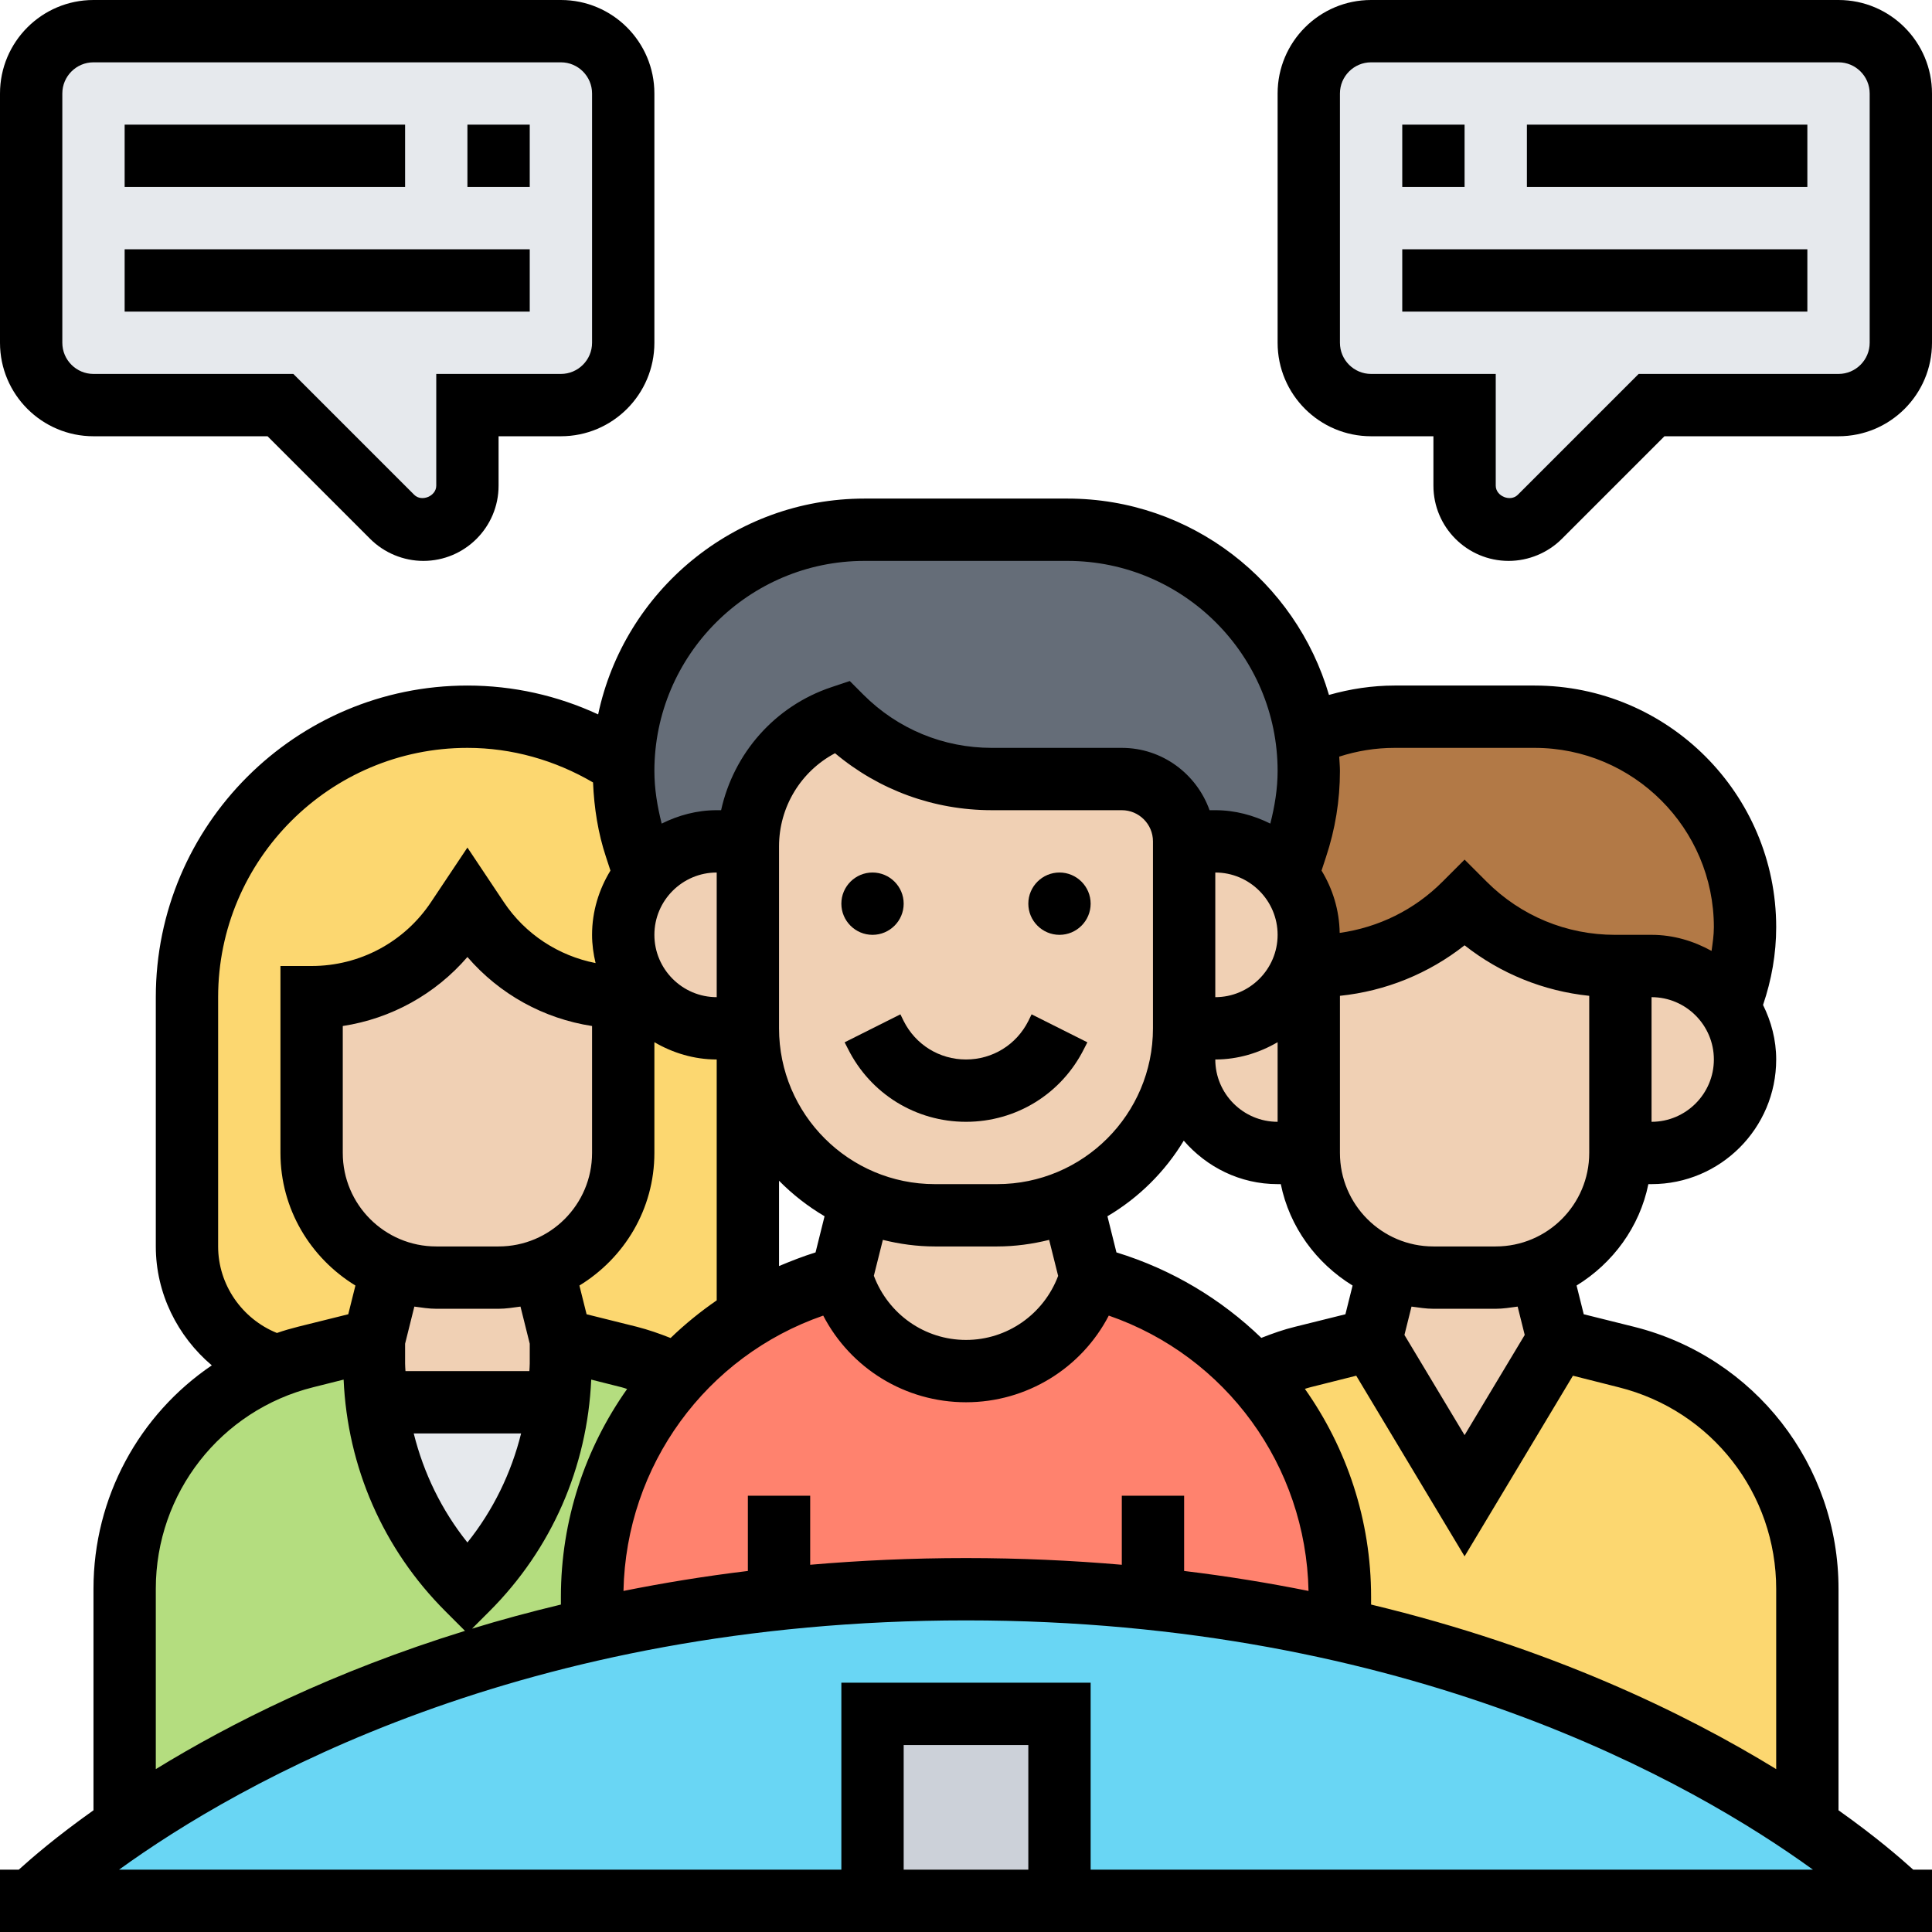
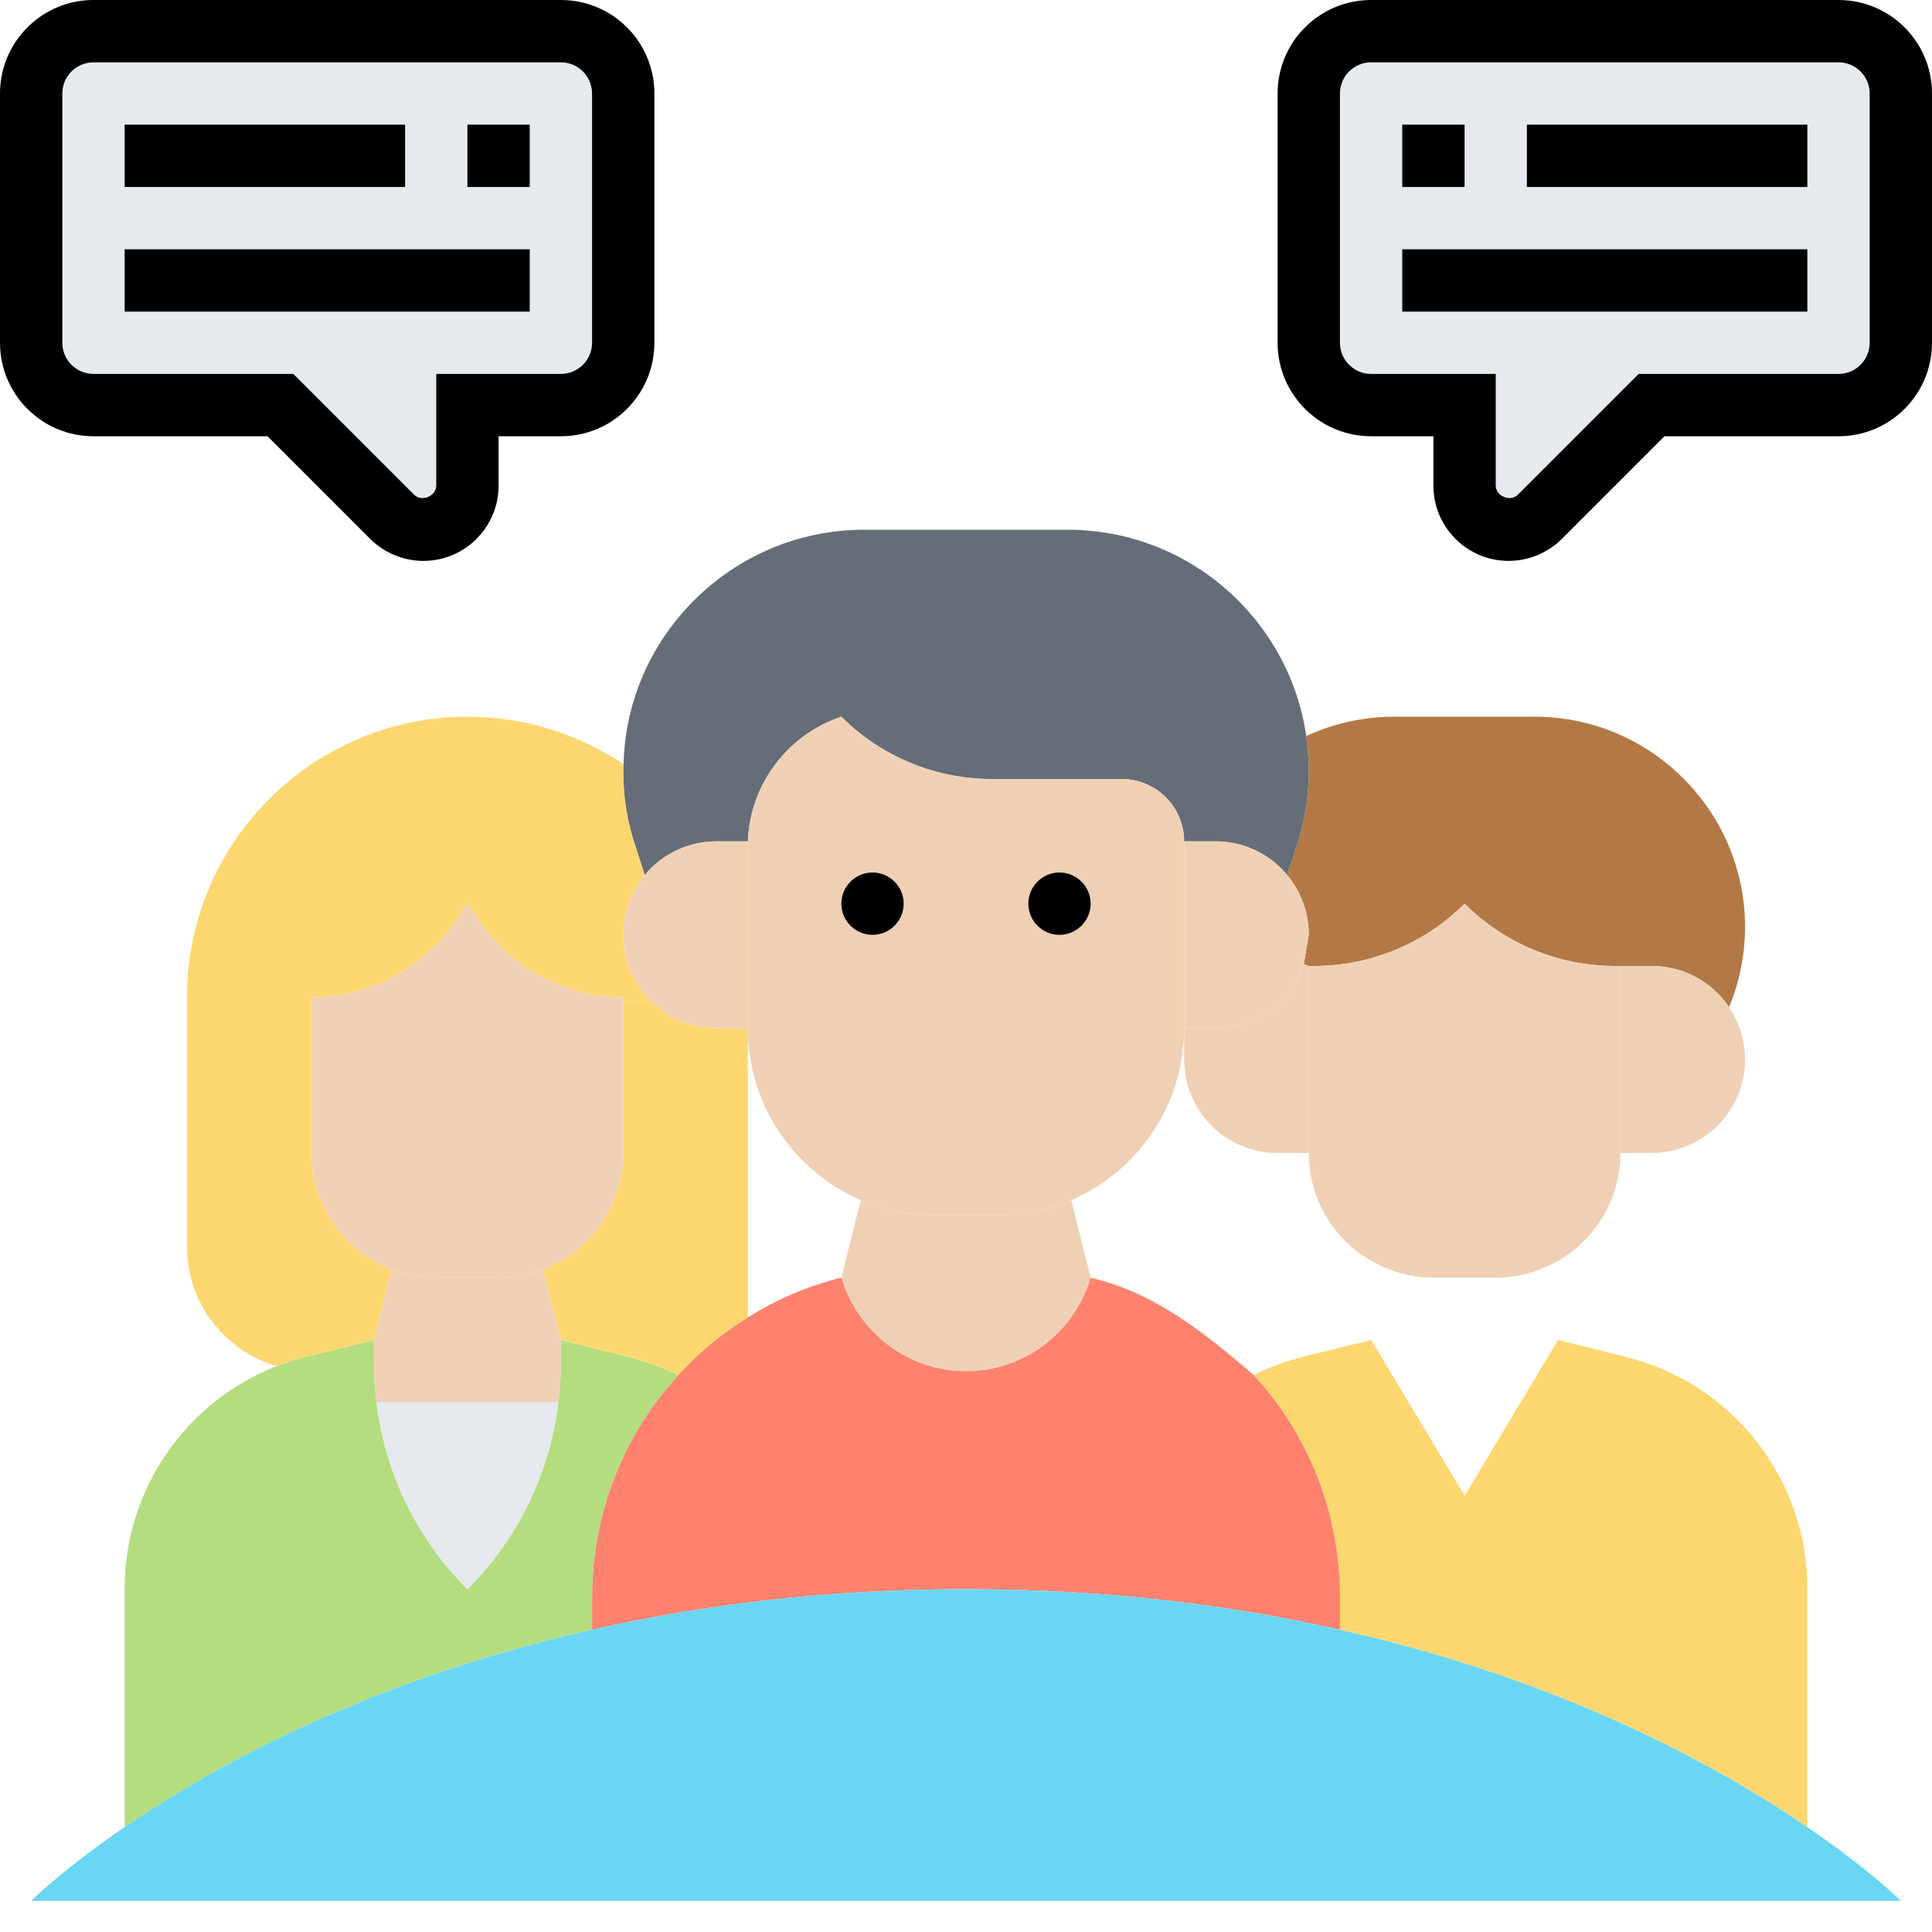
<svg xmlns="http://www.w3.org/2000/svg" height="62.0" preserveAspectRatio="xMidYMid meet" version="1.0" viewBox="0.0 0.0 62.0 62.0" width="62.0" zoomAndPan="magnify">
  <g>
    <g id="change1_1">
      <path d="M 40.238 44.121 C 40.73 43.879 41.262 43.68 41.82 43.539 L 44 43 L 47 48 L 50 43 C 50 43 50.949 43.238 52.191 43.551 C 55.609 44.398 58.012 47.48 58 51 L 58 58.582 L 57.98 58.621 C 55.082 56.641 50.09 53.891 43 52.301 L 43 51.25 C 43 48.82 42.18 46.559 40.762 44.75 C 40.59 44.539 40.418 44.332 40.23 44.129 L 40.238 44.121" fill="#fcd770" />
    </g>
    <g id="change2_1">
      <path d="M 41.84 30.941 L 42 30 C 42 29.27 41.738 28.602 41.309 28.082 L 41.598 27.191 C 41.871 26.398 42 25.582 42 24.738 C 42 24.359 41.969 23.988 41.918 23.621 C 42.781 23.219 43.738 23 44.75 23 L 49.25 23 C 51.121 23 52.801 23.762 54.02 24.98 C 55.238 26.199 56 27.879 56 29.75 C 56 30.648 55.82 31.512 55.488 32.32 C 54.949 31.52 54.039 31 53 31 L 51.832 31 C 50.02 31 48.281 30.281 47 29 C 45.719 30.281 43.98 31 42.168 31 L 42 31 L 41.84 30.941" fill="#b27946" />
    </g>
    <g id="change3_1">
      <path d="M 23 27 C 22.07 27 21.238 27.418 20.691 28.082 L 20.402 27.191 C 20.129 26.398 20 25.582 20 24.738 C 20 24.668 20 24.59 20.012 24.52 C 20.059 22.469 20.918 20.621 22.27 19.27 C 23.668 17.871 25.598 17 27.738 17 L 34.262 17 C 38.152 17 41.379 19.879 41.918 23.621 C 41.969 23.988 42 24.359 42 24.738 C 42 25.582 41.871 26.398 41.598 27.191 L 41.309 28.082 C 40.762 27.418 39.93 27 39 27 L 38 27 C 38 25.898 37.098 25 36 25 L 31.832 25 C 30.02 25 28.281 24.281 27 23 C 25.262 23.582 24.07 25.18 24 27 L 23 27" fill="#656d78" />
    </g>
    <g id="change4_1">
      <path d="M 43 52.301 C 39.512 51.512 35.512 51 31 51 C 26.488 51 22.488 51.512 19 52.301 L 19 51.25 C 19 48.82 19.82 46.559 21.238 44.75 C 21.41 44.539 21.582 44.332 21.762 44.129 C 22.418 43.41 23.168 42.781 24.012 42.27 C 24.918 41.699 25.918 41.27 27 41 L 27.051 41.148 C 27.34 42 27.879 42.711 28.57 43.211 C 29.262 43.711 30.098 44 31 44 C 32.789 44 34.379 42.852 34.949 41.148 L 35 41 C 36.52 41.379 37.902 42.082 40.23 44.129 C 40.418 44.332 40.59 44.539 40.762 44.75 C 42.18 46.559 43 48.82 43 51.25 L 43 52.301" fill="#ff826e" />
    </g>
    <g id="change5_1">
      <path d="M 20.191 43.551 C 20.738 43.691 21.27 43.879 21.762 44.129 C 21.582 44.332 21.41 44.539 21.238 44.75 C 19.82 46.559 19 48.82 19 51.25 L 19 52.301 C 11.91 53.891 6.918 56.641 4.02 58.621 L 4 58.602 L 4 50.98 C 4 47.789 5.969 44.98 8.879 43.84 C 9.18 43.719 9.5 43.621 9.82 43.539 L 12 43 L 12 43.762 C 12 44.18 12.031 44.59 12.082 45 C 12.191 45.918 12.43 46.82 12.781 47.68 C 13.289 48.91 14.039 50.039 15 51 C 16.621 49.379 17.652 47.262 17.918 45 C 17.969 44.59 18 44.18 18 43.762 L 18 43 C 18 43 18.949 43.238 20.191 43.551" fill="#b4dd7f" />
    </g>
    <g id="change6_1">
      <path d="M 57.98 58.621 C 55.082 56.641 50.09 53.891 43 52.301 C 39.512 51.512 35.512 51 31 51 C 26.488 51 22.488 51.512 19 52.301 C 11.91 53.891 6.918 56.641 4.02 58.621 C 2.012 59.988 1 61 1 61 L 61 61 C 61 61 59.988 59.988 57.98 58.621" fill="#69d6f4" />
    </g>
    <g id="change7_1">
-       <path d="M 34 55 L 34 61 L 28 61 L 28 55 L 34 55" fill="#ccd1d9" />
-     </g>
+       </g>
    <g id="change8_1">
      <path d="M 12.082 45 L 17.918 45 C 17.652 47.262 16.621 49.379 15 51 C 14.039 50.039 13.289 48.91 12.781 47.68 C 12.43 46.82 12.191 45.918 12.082 45" fill="#e6e9ed" />
    </g>
    <g id="change1_2">
      <path d="M 24 33 L 24 42.25 L 24.012 42.27 C 23.168 42.781 22.418 43.41 21.762 44.129 C 21.27 43.879 20.738 43.691 20.191 43.551 C 18.949 43.238 18 43 18 43 L 17.43 40.738 L 17.43 40.73 C 18.941 40.16 20 38.699 20 37 L 20 32.121 L 20.879 32.121 C 21.418 32.66 22.168 33 23 33 L 24 33" fill="#fcd770" />
    </g>
    <g id="change1_3">
      <path d="M 20.879 32.121 L 20 32.121 L 20 32 C 18.129 32 16.379 31.059 15.34 29.5 L 15 29 L 14.66 29.5 C 14.141 30.281 13.441 30.898 12.641 31.34 C 11.84 31.762 10.941 32 10 32 L 10 37 C 10 38.699 11.059 40.16 12.57 40.73 L 12.57 40.738 L 12 43 L 9.82 43.539 C 9.5 43.621 9.18 43.719 8.879 43.84 C 7.219 43.359 6 41.82 6 40 L 6 32 C 6 29.52 7.012 27.262 8.641 25.641 C 10.262 24.012 12.52 23 15 23 C 16.848 23 18.57 23.559 20 24.52 L 20.012 24.52 C 20 24.59 20 24.668 20 24.738 C 20 25.582 20.129 26.398 20.402 27.191 L 20.691 28.082 C 20.262 28.602 20 29.27 20 30 C 20 30.832 20.34 31.582 20.879 32.121" fill="#fcd770" />
    </g>
    <g id="change8_2">
      <path d="M 42 11 L 42 3 C 42 1.898 42.902 1 44 1 L 59 1 C 60.098 1 61 1.898 61 3 L 61 11 C 61 12.102 60.098 13 59 13 L 53 13 L 49.41 16.59 C 49.152 16.852 48.789 17 48.41 17 C 47.629 17 47 16.371 47 15.59 L 47 13 L 44 13 C 42.902 13 42 12.102 42 11" fill="#e6e9ed" />
    </g>
    <g id="change8_3">
      <path d="M 20 3 L 20 11 C 20 12.102 19.098 13 18 13 L 15 13 L 15 15.59 C 15 16.371 14.371 17 13.59 17 C 13.211 17 12.848 16.852 12.59 16.59 L 9 13 L 3 13 C 1.898 13 1 12.102 1 11 L 1 3 C 1 1.898 1.898 1 3 1 L 18 1 C 19.098 1 20 1.898 20 3" fill="#e6e9ed" />
    </g>
    <g id="change9_1">
-       <path d="M 48 41 C 48.5 41 48.988 40.91 49.43 40.73 L 49.43 40.738 L 50 43 L 47 48 L 44 43 L 44.57 40.738 L 44.57 40.73 C 45.012 40.91 45.488 41 46 41 L 48 41" fill="#f0d0b4" />
-     </g>
+       </g>
    <g id="change9_2">
      <path d="M 55.488 32.332 C 55.809 32.809 56 33.379 56 34 C 56 34.832 55.66 35.582 55.121 36.121 C 54.582 36.66 53.832 37 53 37 L 52 37 L 52 31 L 53 31 C 54.039 31 54.949 31.52 55.488 32.32 L 55.488 32.332" fill="#f0d0b4" />
    </g>
    <g id="change9_3">
      <path d="M 52 31 L 52 37 C 52 38.699 50.941 40.16 49.43 40.73 C 48.988 40.91 48.5 41 48 41 L 46 41 C 45.488 41 45.012 40.91 44.57 40.73 C 43.059 40.16 42 38.699 42 37 L 42 31 L 42.168 31 C 43.98 31 45.719 30.281 47 29 C 48.281 30.281 50.02 31 51.832 31 L 52 31" fill="#f0d0b4" />
    </g>
    <g id="change9_4">
      <path d="M 42 31 L 42 37 L 41 37 C 39.34 37 38 35.66 38 34 L 38 33 L 39 33 C 39.832 33 40.582 32.66 41.121 32.121 C 41.449 31.789 41.699 31.391 41.84 30.941 L 42 31" fill="#f0d0b4" />
    </g>
    <g id="change9_5">
      <path d="M 42 30 L 41.84 30.941 C 41.699 31.391 41.449 31.789 41.121 32.121 C 40.582 32.66 39.832 33 39 33 L 38 33 L 38 27 L 39 27 C 39.93 27 40.762 27.418 41.309 28.082 C 41.738 28.602 42 29.27 42 30" fill="#f0d0b4" />
    </g>
    <g id="change9_6">
      <path d="M 27.621 38.512 C 28.348 38.832 29.16 39 30 39 L 32 39 C 32.848 39 33.652 38.832 34.379 38.512 L 35 41 L 34.949 41.148 C 34.379 42.852 32.789 44 31 44 C 30.098 44 29.262 43.711 28.57 43.211 C 27.879 42.711 27.34 42 27.051 41.148 L 27 41 L 27.621 38.512" fill="#f0d0b4" />
    </g>
    <g id="change9_7">
      <path d="M 24 27 C 24.07 25.18 25.262 23.582 27 23 C 28.281 24.281 30.02 25 31.832 25 L 36 25 C 37.098 25 38 25.898 38 27 L 38 33 C 38 35.469 36.512 37.59 34.379 38.512 C 33.652 38.832 32.848 39 32 39 L 30 39 C 29.16 39 28.348 38.832 27.621 38.512 C 25.488 37.59 24 35.469 24 33 L 24 27.16 C 24 27.109 24 27.051 24 27" fill="#f0d0b4" />
    </g>
    <g id="change9_8">
      <path d="M 24 27 C 24 27.051 24 27.109 24 27.16 L 24 33 L 23 33 C 22.168 33 21.418 32.66 20.879 32.121 C 20.34 31.582 20 30.832 20 30 C 20 29.27 20.262 28.602 20.691 28.082 C 21.238 27.418 22.07 27 23 27 L 24 27" fill="#f0d0b4" />
    </g>
    <g id="change9_9">
      <path d="M 18 43 L 18 43.762 C 18 44.18 17.969 44.59 17.918 45 L 12.082 45 C 12.031 44.59 12 44.18 12 43.762 L 12 43 L 12.57 40.738 L 12.57 40.73 C 13.012 40.91 13.488 41 14 41 L 16 41 C 16.5 41 16.988 40.91 17.43 40.73 L 17.43 40.738 L 18 43" fill="#f0d0b4" />
    </g>
    <g id="change9_10">
      <path d="M 20 32.121 L 20 37 C 20 38.699 18.941 40.16 17.43 40.73 C 16.988 40.91 16.5 41 16 41 L 14 41 C 13.488 41 13.012 40.91 12.57 40.73 C 11.059 40.16 10 38.699 10 37 L 10 32 C 10.941 32 11.84 31.762 12.641 31.34 C 13.441 30.898 14.141 30.281 14.66 29.5 L 15 29 L 15.34 29.5 C 16.379 31.059 18.129 32 20 32 L 20 32.121" fill="#f0d0b4" />
    </g>
    <g id="change10_1">
      <path d="M 28 30 C 28.551 30 29 29.551 29 29 C 29 28.449 28.551 28 28 28 C 27.449 28 27 28.449 27 29 C 27 29.551 27.449 30 28 30" fill="inherit" />
    </g>
    <g id="change10_2">
      <path d="M 34 28 C 33.449 28 33 28.449 33 29 C 33 29.551 33.449 30 34 30 C 34.551 30 35 29.551 35 29 C 35 28.449 34.551 28 34 28" fill="inherit" />
    </g>
    <g id="change10_3">
-       <path d="M 33 32.766 C 32.617 33.527 31.852 34 31 34 C 30.148 34 29.383 33.527 29 32.766 L 28.895 32.551 L 27.105 33.449 L 27.211 33.656 C 27.934 35.102 29.387 36 31 36 C 32.613 36 34.066 35.102 34.789 33.656 L 34.895 33.449 L 33.105 32.551 L 33 32.766" fill="inherit" />
-     </g>
+       </g>
    <g id="change10_4">
-       <path d="M 33 60 L 29 60 L 29 56 L 33 56 Z M 31 52 C 45.223 52 54.332 57.215 58.18 60 L 35 60 L 35 54 L 27 54 L 27 60 L 3.82 60 C 7.668 57.215 16.777 52 31 52 Z M 5 50.984 C 5 47.914 7.082 45.254 10.059 44.516 L 11.027 44.273 C 11.152 47.082 12.293 49.707 14.293 51.707 L 14.922 52.336 C 10.691 53.645 7.391 55.305 5 56.773 Z M 7 40 L 7 32 C 7 27.59 10.59 24 15 24 C 16.43 24 17.809 24.395 19.031 25.109 C 19.066 25.926 19.191 26.734 19.449 27.508 L 19.59 27.938 C 19.223 28.539 19 29.242 19 30 C 19 30.312 19.043 30.613 19.113 30.906 C 17.922 30.672 16.855 29.98 16.168 28.949 L 15 27.199 L 13.832 28.949 C 12.977 30.234 11.543 31 10 31 L 9 31 L 9 37 C 9 38.805 9.969 40.375 11.406 41.254 L 11.176 42.176 L 9.574 42.574 C 9.34 42.633 9.109 42.699 8.887 42.777 C 7.766 42.324 7 41.227 7 40 Z M 27.742 18 L 34.258 18 C 37.973 18 41 21.027 41 24.742 C 41 25.316 40.906 25.879 40.766 26.43 C 40.23 26.164 39.637 26 39 26 L 38.816 26 C 38.402 24.84 37.301 24 36 24 L 31.828 24 C 30.273 24 28.809 23.395 27.707 22.293 L 27.27 21.855 L 26.684 22.051 C 24.859 22.66 23.543 24.18 23.141 26 L 23 26 C 22.363 26 21.77 26.164 21.234 26.43 C 21.094 25.879 21 25.316 21 24.742 C 21 21.027 24.027 18 27.742 18 Z M 44.754 24 L 49.246 24 C 52.418 24 55 26.582 55 29.754 C 55 30.012 54.961 30.262 54.926 30.516 C 54.352 30.199 53.703 30 53 30 L 51.828 30 C 50.273 30 48.809 29.395 47.707 28.293 L 47 27.586 L 46.293 28.293 C 45.391 29.199 44.238 29.762 42.992 29.938 C 42.98 29.203 42.766 28.523 42.41 27.938 L 42.551 27.508 C 42.848 26.617 43 25.688 43 24.742 C 43 24.59 42.984 24.438 42.977 24.281 C 43.547 24.098 44.141 24 44.754 24 Z M 53 36 L 53 32 C 54.102 32 55 32.898 55 34 C 55 35.102 54.102 36 53 36 Z M 51 37 C 51 38.656 49.656 40 48 40 L 46 40 C 44.344 40 43 38.656 43 37 L 43 31.957 C 44.465 31.805 45.844 31.246 47 30.336 C 48.156 31.246 49.535 31.805 51 31.957 Z M 48.93 42.84 L 47 46.055 L 45.07 42.84 L 45.297 41.93 C 45.531 41.961 45.762 42 46 42 L 48 42 C 48.238 42 48.469 41.961 48.703 41.93 Z M 15.707 51.707 C 17.707 49.707 18.848 47.082 18.973 44.273 L 19.953 44.52 C 20.012 44.535 20.066 44.555 20.125 44.574 C 18.781 46.473 18 48.781 18 51.246 L 18 51.492 C 17.008 51.73 16.055 51.988 15.148 52.266 Z M 16.723 46 C 16.406 47.273 15.828 48.465 15 49.5 C 14.172 48.465 13.594 47.273 13.277 46 Z M 14 42 L 16 42 C 16.238 42 16.469 41.961 16.703 41.93 L 17 43.121 L 17 43.758 C 17 43.84 16.992 43.918 16.988 44 L 13.012 44 C 13.008 43.918 13 43.84 13 43.758 L 13 43.121 L 13.297 41.93 C 13.531 41.961 13.762 42 14 42 Z M 19 37 C 19 38.656 17.656 40 16 40 L 14 40 C 12.344 40 11 38.656 11 37 L 11 32.926 C 12.555 32.688 13.969 31.906 15 30.711 C 16.031 31.906 17.445 32.688 19 32.926 Z M 21 37 L 21 33.445 C 21.59 33.789 22.27 34 23 34 L 23 41.73 C 22.473 42.094 21.977 42.496 21.52 42.938 C 21.164 42.797 20.805 42.672 20.438 42.578 L 18.824 42.176 L 18.594 41.254 C 20.031 40.375 21 38.805 21 37 Z M 23 32 C 21.898 32 21 31.102 21 30 C 21 28.898 21.898 28 23 28 Z M 37 32.023 L 37 33 C 37 35.758 34.758 38 32 38 L 30 38 C 27.242 38 25 35.758 25 33 L 25 27.16 C 25 25.895 25.703 24.75 26.797 24.172 C 28.207 25.355 29.969 26 31.828 26 L 36 26 C 36.551 26 37 26.449 37 27 Z M 39 34 C 39.73 34 40.41 33.789 41 33.445 L 41 36 C 39.898 36 39 35.102 39 34 Z M 28.332 39.789 C 28.867 39.922 29.426 40 30 40 L 32 40 C 32.574 40 33.133 39.922 33.668 39.789 L 33.957 40.945 C 33.492 42.176 32.324 43 31 43 C 29.676 43 28.508 42.176 28.043 40.941 Z M 25 40.629 L 25 37.891 C 25.434 38.332 25.926 38.715 26.461 39.031 L 26.172 40.191 C 25.77 40.316 25.383 40.469 25 40.629 Z M 43.176 42.176 L 41.574 42.574 C 41.199 42.664 40.836 42.793 40.477 42.934 C 39.195 41.695 37.613 40.738 35.828 40.191 L 35.539 39.031 C 36.543 38.438 37.387 37.602 37.988 36.605 C 38.723 37.453 39.793 38 41 38 L 41.102 38 C 41.383 39.379 42.242 40.539 43.406 41.254 Z M 39 28 C 40.102 28 41 28.898 41 30 C 41 31.102 40.102 32 39 32 Z M 36 48 L 36 50.215 C 34.406 50.078 32.742 50 31 50 C 29.258 50 27.594 50.078 26 50.215 L 26 48 L 24 48 L 24 50.414 C 22.605 50.582 21.277 50.801 20.008 51.055 C 20.09 47.027 22.66 43.52 26.418 42.219 C 27.297 43.91 29.047 45 31 45 C 32.953 45 34.707 43.906 35.582 42.219 C 39.34 43.52 41.91 47.027 41.992 51.055 C 40.723 50.801 39.395 50.582 38 50.414 L 38 48 Z M 57 51 L 57 56.773 C 54.059 54.969 49.73 52.867 44 51.492 L 44 51.246 C 44 48.781 43.219 46.473 41.875 44.57 C 41.938 44.551 41.996 44.531 42.059 44.516 L 43.523 44.148 L 47 49.945 L 50.477 44.148 L 51.949 44.52 C 54.93 45.266 57.004 47.93 57 51 Z M 59 58.094 L 59 51 C 59.008 47.012 56.309 43.547 52.438 42.578 L 50.824 42.176 L 50.594 41.254 C 51.758 40.539 52.617 39.379 52.898 38 L 53 38 C 55.207 38 57 36.207 57 34 C 57 33.367 56.84 32.781 56.578 32.25 C 56.852 31.445 57 30.609 57 29.754 C 57 25.477 53.523 22 49.246 22 L 44.754 22 C 44.031 22 43.328 22.109 42.648 22.301 C 41.586 18.664 38.23 16 34.258 16 L 27.742 16 C 23.547 16 20.031 18.973 19.195 22.926 C 17.887 22.32 16.465 22 15 22 C 9.488 22 5 26.484 5 32 L 5 40 C 5 41.504 5.695 42.883 6.797 43.816 C 4.473 45.391 3 48.043 3 50.984 L 3 58.094 C 1.805 58.941 1.012 59.629 0.602 60 L 0 60 L 0 62 L 62 62 L 62 60 L 61.398 60 C 60.988 59.629 60.195 58.941 59 58.094" fill="inherit" />
-     </g>
+       </g>
    <g id="change10_5">
      <path d="M 47 4 L 45 4 L 45 6 L 47 6 L 47 4" fill="inherit" />
    </g>
    <g id="change10_6">
      <path d="M 49 6 L 58 6 L 58 4 L 49 4 L 49 6" fill="inherit" />
    </g>
    <g id="change10_7">
      <path d="M 45 10 L 58 10 L 58 8 L 45 8 L 45 10" fill="inherit" />
    </g>
    <g id="change10_8">
      <path d="M 60 11 C 60 11.551 59.551 12 59 12 L 52.586 12 L 48.707 15.879 C 48.469 16.117 48 15.922 48 15.586 L 48 12 L 44 12 C 43.449 12 43 11.551 43 11 L 43 3 C 43 2.449 43.449 2 44 2 L 59 2 C 59.551 2 60 2.449 60 3 Z M 59 0 L 44 0 C 42.344 0 41 1.344 41 3 L 41 11 C 41 12.656 42.344 14 44 14 L 46 14 L 46 15.586 C 46 16.918 47.082 18 48.414 18 C 49.051 18 49.672 17.742 50.121 17.293 L 53.414 14 L 59 14 C 60.656 14 62 12.656 62 11 L 62 3 C 62 1.344 60.656 0 59 0" fill="inherit" />
    </g>
    <g id="change10_9">
      <path d="M 17 4 L 15 4 L 15 6 L 17 6 L 17 4" fill="inherit" />
    </g>
    <g id="change10_10">
      <path d="M 13 4 L 4 4 L 4 6 L 13 6 L 13 4" fill="inherit" />
    </g>
    <g id="change10_11">
      <path d="M 17 8 L 4 8 L 4 10 L 17 10 L 17 8" fill="inherit" />
    </g>
    <g id="change10_12">
      <path d="M 2 3 C 2 2.449 2.449 2 3 2 L 18 2 C 18.551 2 19 2.449 19 3 L 19 11 C 19 11.551 18.551 12 18 12 L 14 12 L 14 15.586 C 14 15.922 13.531 16.117 13.293 15.879 L 9.414 12 L 3 12 C 2.449 12 2 11.551 2 11 Z M 3 14 L 8.586 14 L 11.879 17.293 C 12.328 17.742 12.949 18 13.586 18 C 14.918 18 16 16.918 16 15.586 L 16 14 L 18 14 C 19.656 14 21 12.656 21 11 L 21 3 C 21 1.344 19.656 0 18 0 L 3 0 C 1.344 0 0 1.344 0 3 L 0 11 C 0 12.656 1.344 14 3 14" fill="inherit" />
    </g>
  </g>
</svg>